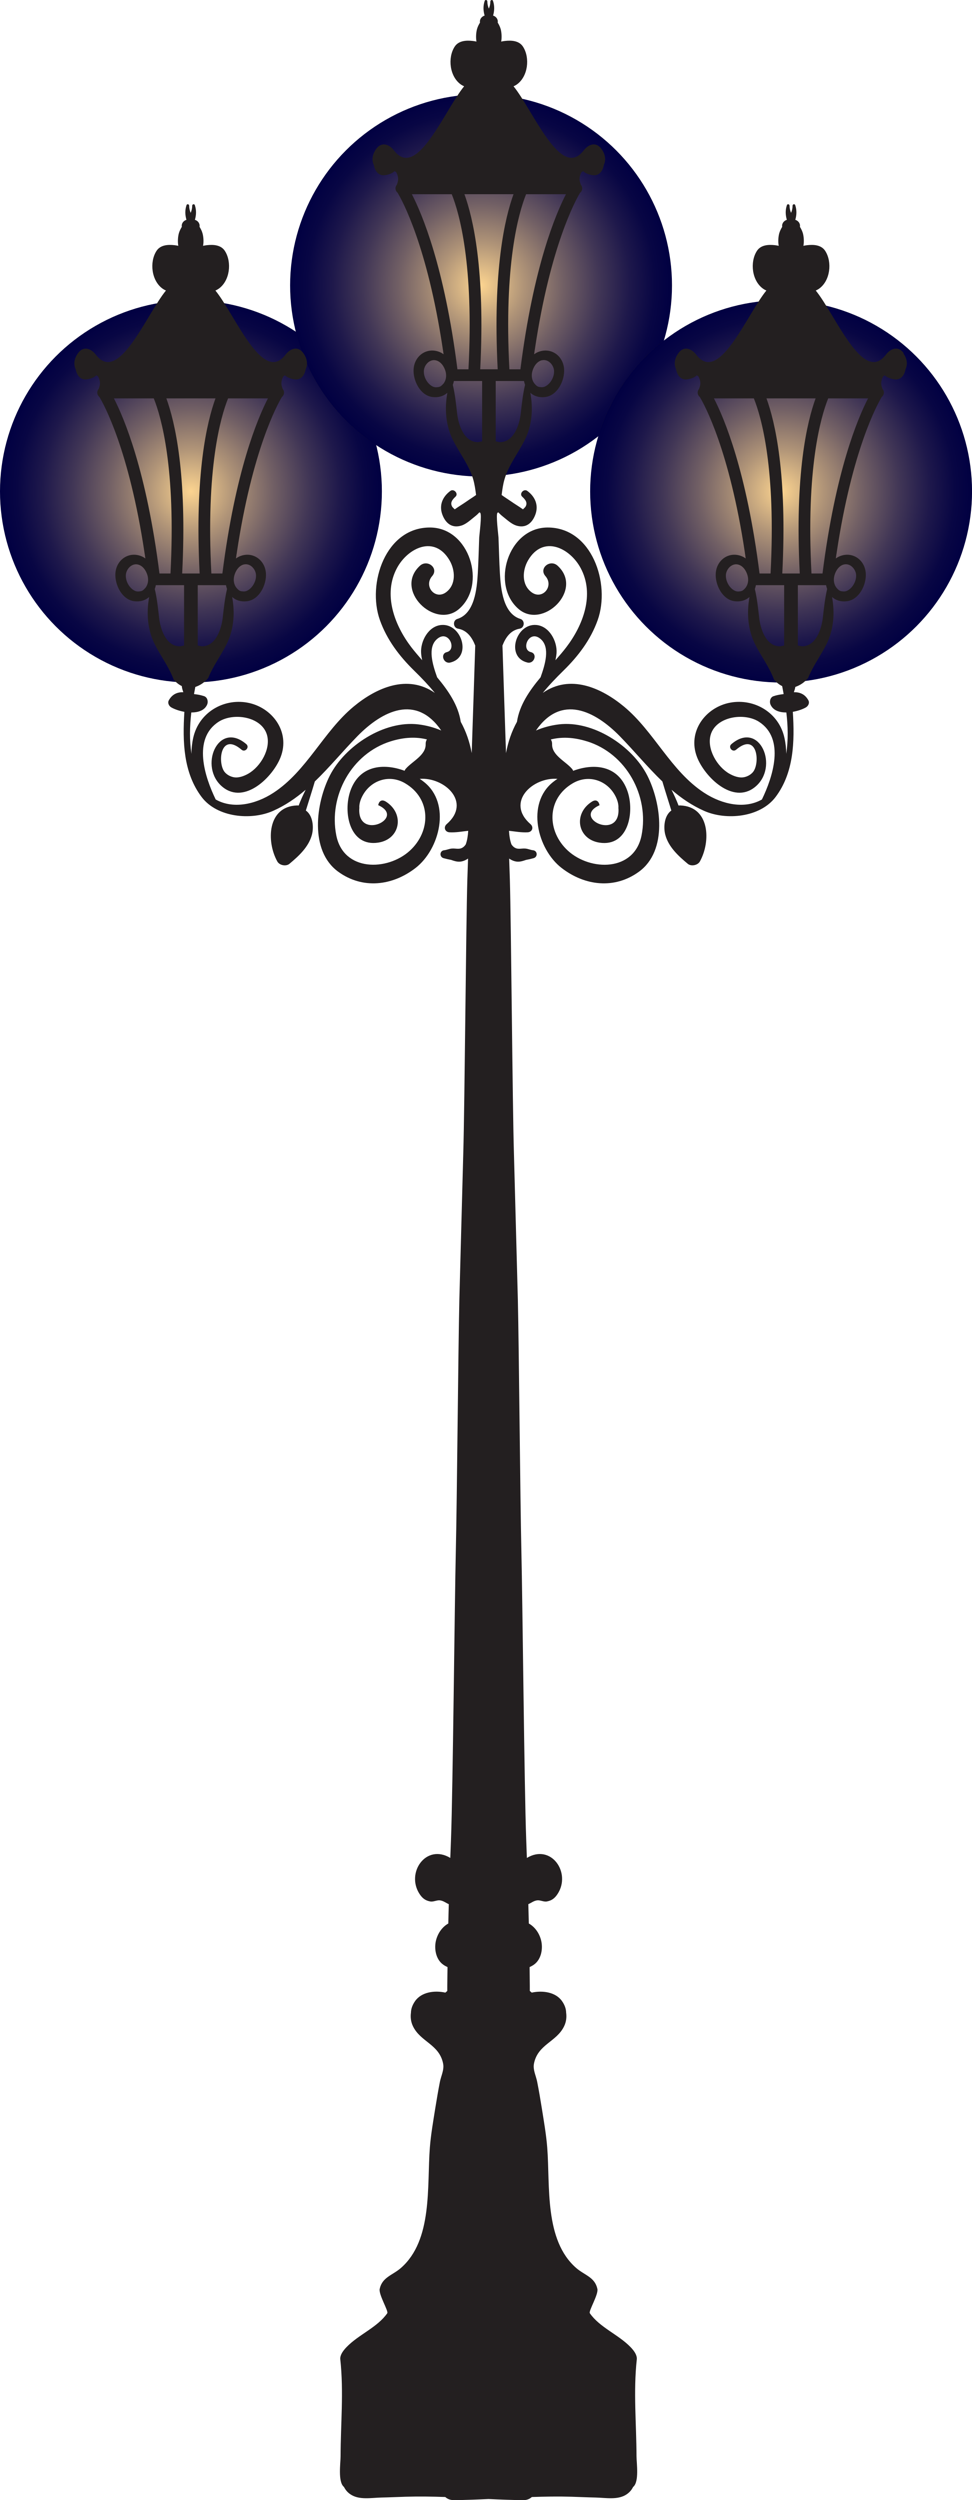
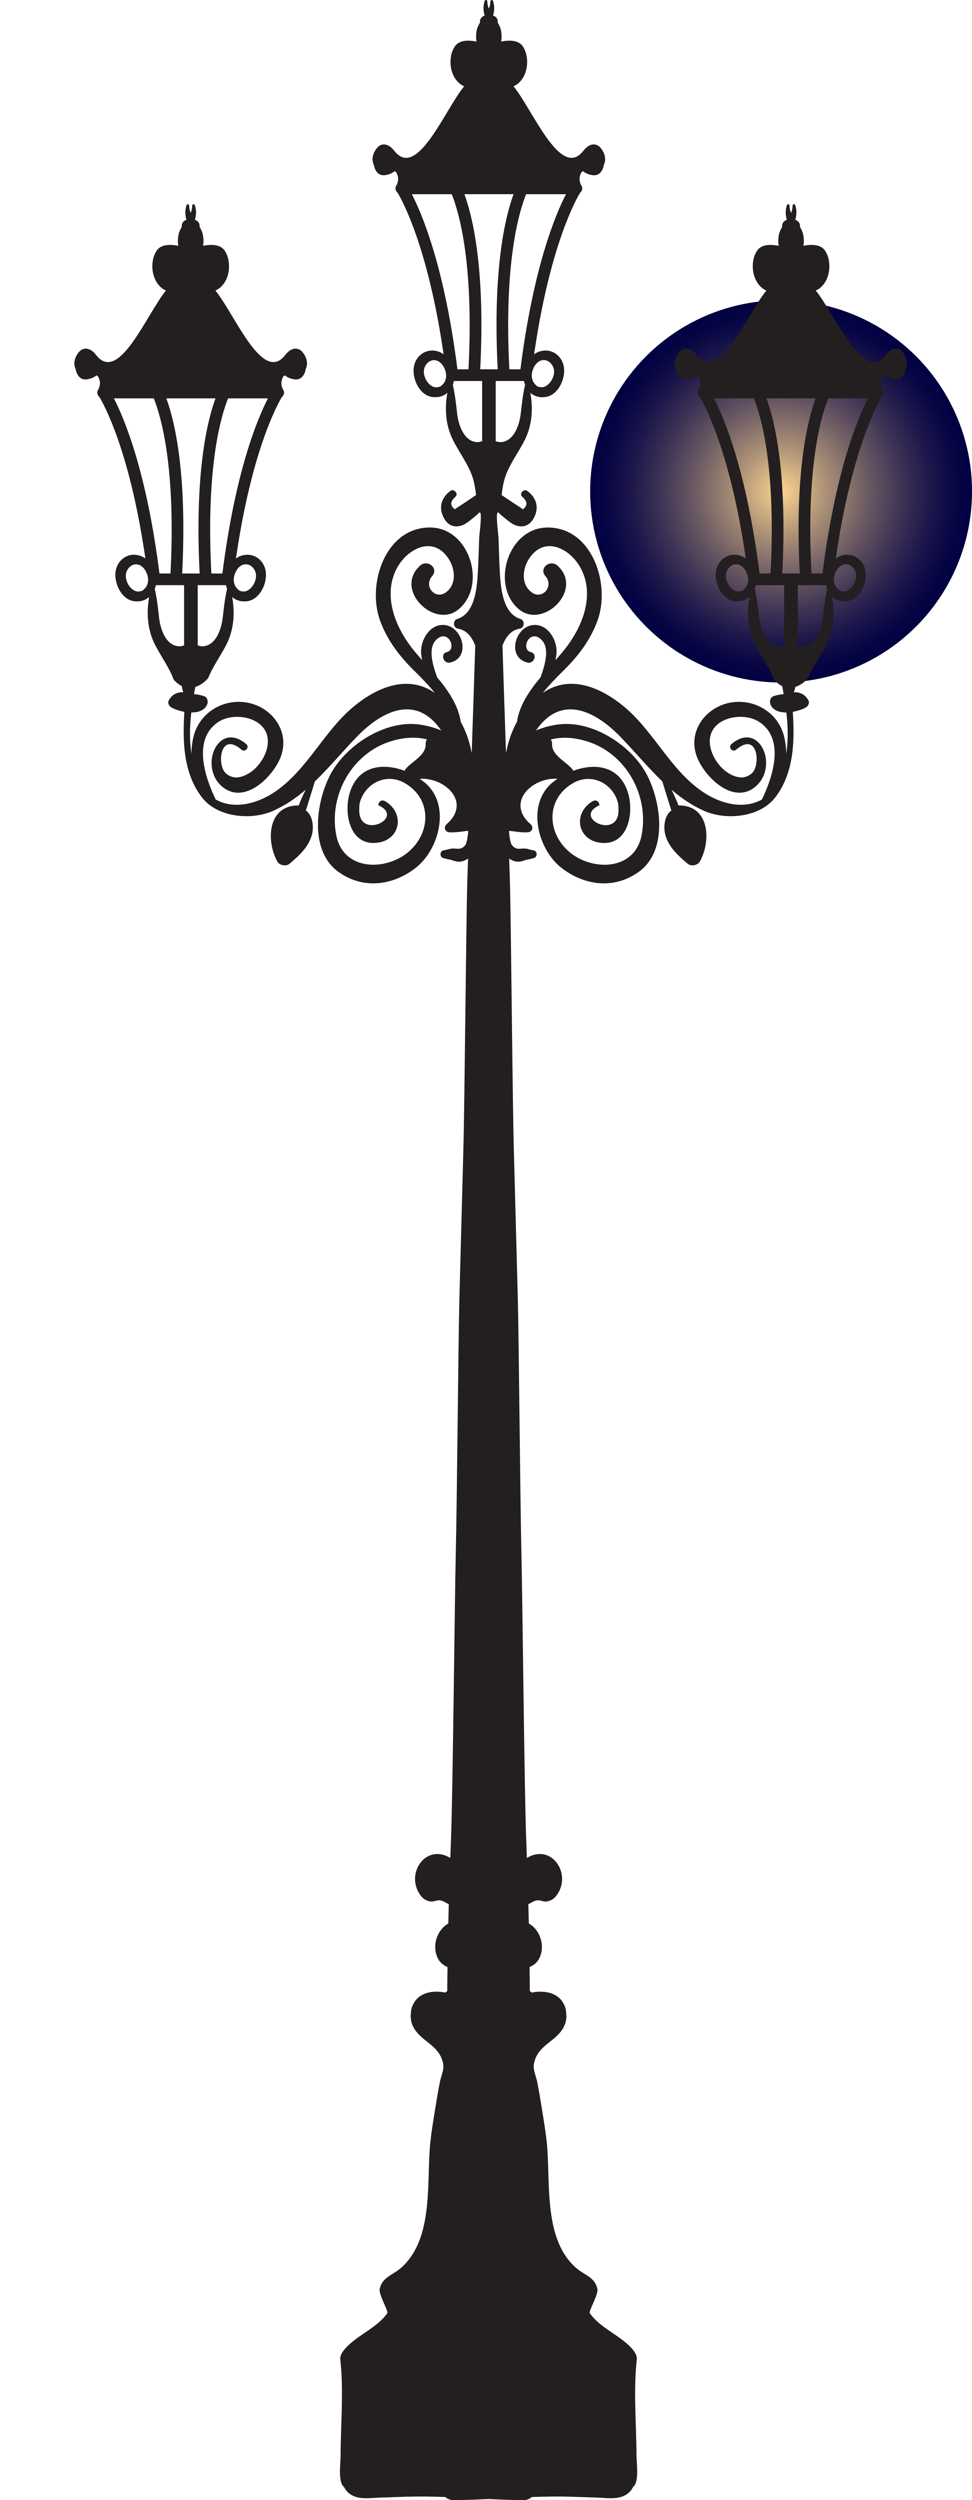
<svg xmlns="http://www.w3.org/2000/svg" xmlns:xlink="http://www.w3.org/1999/xlink" id="_レイヤー_2" viewBox="0 0 244.75 628.91">
  <defs>
    <style>.cls-1{fill:url(#_名称未設定グラデーション_16-3);}.cls-2{fill:#231f20;}.cls-3{fill:url(#_名称未設定グラデーション_16-2);}.cls-4{fill:url(#_名称未設定グラデーション_16);}</style>
    <radialGradient id="_名称未設定グラデーション_16" cx="48.08" cy="123.62" fx="48.08" fy="123.62" r="48.08" gradientUnits="userSpaceOnUse">
      <stop offset="0" stop-color="#fcd490" />
      <stop offset=".22" stop-color="#b19578" />
      <stop offset=".43" stop-color="#726065" />
      <stop offset=".62" stop-color="#413656" />
      <stop offset=".78" stop-color="#1e184b" />
      <stop offset=".91" stop-color="#080644" />
      <stop offset="1" stop-color="#010042" />
      <stop offset="1" stop-color="#231815" />
    </radialGradient>
    <radialGradient id="_名称未設定グラデーション_16-2" cx="121.13" cy="71.8" fx="121.13" fy="71.8" r="48.08" xlink:href="#_名称未設定グラデーション_16" />
    <radialGradient id="_名称未設定グラデーション_16-3" cx="196.68" fx="196.68" r="48.08" xlink:href="#_名称未設定グラデーション_16" />
  </defs>
  <g id="illust">
-     <circle class="cls-4" cx="48.08" cy="123.62" r="48.08" />
-     <circle class="cls-3" cx="121.13" cy="71.8" r="48.08" />
    <circle class="cls-1" cx="196.68" cy="123.62" r="48.08" />
    <path class="cls-2" d="M227.57,88.87c-1.42-2.02-3.45-1.16-4.63.52-.02.02-.04.03-.06.06-5.7,7.01-12.62-10.43-17.47-16.36.24-.11.48-.23.71-.38,2.96-1.97,3.5-6.81,1.65-9.62-.99-1.5-2.93-1.6-4.52-1.41-.26.03-.6.08-.95.16.21-1.11.08-2.38-.13-3.15-.17-.59-.44-1.12-.75-1.63.15-.86-.44-1.54-1.16-1.76.34-1.22.4-2.4-.02-3.69-.13-.39-.67-.25-.67.13,0,.67-.15,1.26-.38,1.81-.23-.55-.38-1.14-.38-1.81,0-.38-.54-.52-.67-.13-.43,1.29-.36,2.47-.02,3.69-.71.22-1.31.9-1.16,1.76-.31.51-.58,1.04-.75,1.63-.21.76-.34,2.04-.13,3.15-.35-.08-.69-.13-.95-.16-1.59-.19-3.53-.09-4.52,1.41-1.85,2.81-1.3,7.65,1.65,9.62.22.15.47.27.71.38-4.86,5.93-11.77,23.37-17.48,16.36-.02-.02-.04-.03-.06-.06-1.18-1.67-3.22-2.53-4.63-.52-1.07,1.52-1.08,2.91-.58,3.99.3,1.54,1.19,2.83,2.88,2.57.27-.04.52-.1.75-.16.69-.2,1.22-.49,1.61-.85.13.1.27.18.4.28.2.37.35.76.43,1.14.15.78-.02,1.28-.27,1.99-.21.26-.35.57-.35.92,0,.46.22.85.54,1.12,1.15,1.91,7.45,13.31,11.35,39.15,0,0,0,0-.01,0,.02.14.05.29.07.43.05.35.1.69.15,1.04-.26-.19-.53-.36-.83-.49-3.23-1.44-6.49.75-6.72,4.24-.18,2.82,1.64,6.62,4.76,7.01,1.55.19,2.81-.25,3.74-1.06-.72,4.04-.44,8.21,1.46,11.97,1.47,2.9,3.58,5.72,4.71,8.79.57.69,1.28,1.27,2.06,1.65.12.66.25,1.33.37,1.99-.05.01-.11.03-.16.04-.8.09-1.59.23-2.41.51-.83.29-1.05,1.38-.74,2.1.65,1.49,2.25,2,3.99,1.99.41,3.49.5,6.92-.03,10.4-.01-1.3-.14-2.64-.46-4.06-1.39-6.27-7.52-9.91-13.59-8.82-6.22,1.11-10.92,7.27-8.4,13.74,1.92,4.93,9.01,11.98,14.57,7.51,6.23-5,1.2-16.89-5.93-10.8-.91.77.29,2.17,1.19,1.4,5.43-4.63,6.12,3.53,4.19,5.69-.53.59-1.22.98-1.99,1.18-1.32.35-2.8-.21-3.92-.85-3.07-1.75-5.71-6.22-4.68-9.78,1.35-4.61,8.47-5.65,12.16-3.27,6.65,4.29,3.47,13.92.74,19.55-4.19,2.4-9.85,1.38-14.55-1.69-8.4-5.48-12.57-15.38-20.19-21.69-5.75-4.75-13.55-8.21-20.44-3.43,1.54-1.89,3.27-3.71,5.2-5.6,3.74-3.66,6.85-7.75,8.62-12.7,3.29-9.2-1.43-23.36-12.64-23.31-9.96.05-14.36,14.5-7.23,20.54,6.09,5.16,16.44-4.86,9.78-10.93-1.86-1.7-4.81.61-3.06,2.62,2.22,2.54-.77,6.07-3.48,4.07-2.63-1.94-2.31-5.63-.88-8.06,3.79-6.44,10.49-3.1,13.21,1.93,3.62,6.69.6,14.46-3.6,19.95-.83,1.09-1.76,2.17-2.73,3.27.13-.6.23-1.2.28-1.82.19-2.96-1.82-6.77-5.1-7.05-5.14-.44-7.79,8.12-2.24,9.45,1.71.41,2.62-2.2.88-2.62-2.65-.63-.41-5.9,2.53-3.23,2.31,2.1,1.08,6.28-.1,9.57-2.83,3.39-5.32,7.02-5.94,11.19-1.35,2.43-2.25,5.11-2.76,7.87-.34-9.96-.63-19.04-.89-27.05.8-2.05,2.05-3.86,4.34-4.25,1.24-.21,1.38-2.07.17-2.45-4.37-1.35-4.92-7.61-5.15-11.38-.18-3.03-.24-6.08-.36-9.11-.03-.68-.72-5.88-.24-6.22.06-.04.12-.06.17-.12.36.38.75.74,1.18,1.08.96.76,2.12,1.85,3.3,2.24,2.39.79,4.04-.51,4.87-2.73.88-2.38-.07-4.53-2.03-5.97-.88-.64-2.1.69-1.29,1.45.78.73,1.49,1.54.79,2.6-.19.21-.39.4-.59.59-1-.72-2.08-1.35-3.09-2.06-.79-.55-1.55-1.01-2.28-1.55.17-1.33.34-2.66.74-4.01,1-3.44,3.41-6.53,5.03-9.72,1.91-3.75,2.19-7.92,1.46-11.97.92.81,2.18,1.26,3.74,1.06,3.13-.39,4.94-4.19,4.76-7.01-.22-3.49-3.48-5.68-6.72-4.24-.29.13-.56.31-.83.49.05-.35.1-.7.15-1.05.03-.14.05-.28.08-.42,0,0,0,0-.01,0,3.89-25.84,10.2-37.24,11.35-39.15.33-.27.54-.66.54-1.12,0-.36-.14-.67-.35-.92-.24-.71-.42-1.21-.27-1.99.08-.39.23-.78.43-1.14.13-.09.27-.17.4-.28.39.36.92.66,1.61.85.23.07.48.12.75.16,1.69.26,2.59-1.02,2.88-2.57.5-1.09.49-2.48-.58-3.99-1.42-2.02-3.45-1.16-4.63.52-.02.02-.04.03-.06.05-5.7,7.01-12.62-10.43-17.47-16.36.24-.11.48-.23.71-.38,2.95-1.97,3.5-6.81,1.65-9.62-.99-1.5-2.93-1.6-4.52-1.41-.26.03-.6.08-.95.16.2-1.11.08-2.38-.13-3.15-.17-.59-.44-1.12-.75-1.63.15-.86-.44-1.55-1.16-1.76.34-1.22.4-2.4-.02-3.69-.13-.39-.67-.25-.67.13,0,.67-.15,1.26-.38,1.81-.23-.55-.38-1.15-.38-1.81,0-.38-.54-.52-.67-.13-.43,1.29-.36,2.47-.02,3.69-.71.22-1.31.9-1.16,1.76-.31.51-.59,1.04-.75,1.63-.21.76-.34,2.04-.14,3.15-.35-.08-.69-.13-.95-.16-1.59-.19-3.53-.09-4.52,1.41-1.85,2.81-1.3,7.65,1.65,9.62.23.15.47.26.71.38-4.86,5.93-11.77,23.37-17.47,16.36-.02-.02-.04-.03-.06-.05-1.18-1.67-3.21-2.53-4.63-.52-1.07,1.52-1.08,2.91-.58,3.99.3,1.54,1.19,2.83,2.88,2.57.27-.04.52-.1.75-.16.69-.19,1.22-.49,1.61-.85.13.1.27.18.4.28.2.36.35.76.43,1.14.15.78-.02,1.28-.26,1.99-.21.25-.35.57-.35.92,0,.45.22.84.54,1.12,1.15,1.91,7.45,13.31,11.35,39.15,0,0,0,0-.01,0,.03.14.05.28.08.42.05.35.1.7.15,1.05-.26-.19-.53-.36-.83-.49-3.23-1.44-6.49.75-6.72,4.24-.18,2.82,1.63,6.62,4.76,7.01,1.56.19,2.81-.25,3.74-1.06-.72,4.04-.44,8.21,1.46,11.97,1.61,3.19,4.03,6.28,5.03,9.72.39,1.36.57,2.69.74,4.01-.73.54-1.49.99-2.28,1.55-1.01.71-2.09,1.34-3.09,2.06-.2-.19-.4-.38-.59-.59-.69-1.06.02-1.88.79-2.6.81-.76-.41-2.09-1.29-1.45-1.96,1.44-2.91,3.59-2.03,5.97.83,2.22,2.48,3.52,4.87,2.73,1.19-.39,2.34-1.48,3.3-2.24.44-.34.82-.7,1.18-1.08.04.05.11.08.17.12.49.34-.21,5.54-.24,6.22-.12,3.04-.18,6.08-.36,9.11-.23,3.77-.78,10.04-5.15,11.38-1.21.37-1.08,2.23.17,2.45,2.28.39,3.54,2.21,4.34,4.25-.26,8.01-.55,17.09-.89,27.05-.5-2.76-1.41-5.44-2.76-7.87-.62-4.17-3.11-7.8-5.94-11.19-1.19-3.3-2.41-7.48-.1-9.57,2.94-2.67,5.18,2.59,2.53,3.23-1.74.42-.83,3.03.88,2.62,5.54-1.33,2.89-9.89-2.25-9.45-3.28.28-5.29,4.09-5.1,7.05.04.62.14,1.23.27,1.82-.96-1.1-1.89-2.19-2.73-3.27-4.2-5.49-7.21-13.26-3.6-19.95,2.72-5.03,9.42-8.36,13.21-1.93,1.43,2.43,1.75,6.12-.88,8.06-2.72,2-5.7-1.53-3.49-4.07,1.75-2.01-1.2-4.31-3.06-2.62-6.66,6.06,3.69,16.09,9.78,10.93,7.13-6.04,2.73-20.5-7.23-20.54-11.22-.05-15.93,14.1-12.64,23.31,1.77,4.95,4.88,9.04,8.62,12.7,1.94,1.89,3.66,3.71,5.21,5.6-6.89-4.77-14.7-1.32-20.44,3.43-7.62,6.31-11.79,16.21-20.19,21.69-4.7,3.07-10.36,4.09-14.55,1.69-2.73-5.62-5.92-15.26.74-19.55,3.69-2.38,10.8-1.34,12.16,3.27,1.04,3.55-1.6,8.02-4.68,9.78-1.12.64-2.6,1.2-3.92.85-.76-.2-1.46-.59-1.98-1.18-1.93-2.16-1.24-10.32,4.19-5.69.9.77,2.1-.63,1.2-1.4-7.13-6.09-12.16,5.8-5.94,10.8,5.56,4.47,12.65-2.58,14.57-7.51,2.52-6.47-2.19-12.63-8.4-13.74-6.06-1.09-12.19,2.55-13.59,8.82-.32,1.42-.45,2.76-.46,4.06-.52-3.48-.43-6.91-.03-10.4,1.74,0,3.34-.5,3.99-1.99.31-.72.09-1.81-.74-2.1-.82-.28-1.61-.43-2.41-.51-.05-.01-.11-.03-.16-.04.1-.59.22-1.18.33-1.78,1.35-.45,2.39-1.22,3.25-2.25,1.16-2.92,3.17-5.63,4.57-8.4,1.9-3.75,2.19-7.93,1.46-11.97.92.81,2.18,1.26,3.74,1.06,3.13-.39,4.94-4.19,4.76-7.01-.22-3.49-3.49-5.68-6.72-4.24-.29.13-.56.31-.83.49.05-.35.1-.7.15-1.04.03-.14.05-.28.08-.43,0,0,0,0-.01,0,3.9-25.84,10.2-37.24,11.35-39.15.32-.27.54-.66.54-1.12,0-.36-.14-.67-.35-.92-.24-.71-.42-1.21-.26-1.99.08-.39.23-.78.43-1.14.13-.09.27-.17.4-.28.39.36.92.66,1.61.85.23.07.48.12.75.16,1.7.26,2.59-1.02,2.88-2.57.5-1.09.49-2.48-.58-3.99-1.42-2.02-3.45-1.16-4.63.52-.02.02-.05.03-.06.06-5.7,7.01-12.62-10.43-17.47-16.36.24-.11.48-.23.71-.38,2.96-1.97,3.5-6.81,1.65-9.62-.99-1.5-2.93-1.6-4.52-1.41-.26.03-.6.08-.95.16.21-1.11.08-2.38-.14-3.15-.16-.59-.44-1.12-.75-1.63.15-.86-.44-1.54-1.16-1.76.34-1.22.4-2.4-.02-3.69-.13-.39-.67-.25-.67.13,0,.67-.15,1.26-.38,1.81-.23-.55-.38-1.14-.38-1.81,0-.38-.54-.52-.67-.13-.43,1.29-.36,2.47-.02,3.69-.72.22-1.31.9-1.16,1.76-.31.51-.58,1.04-.75,1.63-.21.76-.34,2.04-.14,3.15-.35-.08-.69-.13-.95-.16-1.59-.19-3.53-.09-4.52,1.41-1.85,2.81-1.3,7.65,1.65,9.62.23.15.47.27.71.38-4.86,5.93-11.77,23.37-17.47,16.36-.02-.02-.04-.03-.06-.06-1.18-1.67-3.21-2.53-4.63-.52-1.07,1.52-1.08,2.91-.58,3.99.3,1.54,1.19,2.83,2.88,2.57.27-.04.52-.1.75-.16.69-.2,1.22-.49,1.61-.85.13.1.27.18.4.28.2.37.35.76.43,1.14.15.78-.02,1.28-.27,1.99-.21.26-.35.57-.35.92,0,.46.22.85.54,1.12,1.15,1.91,7.45,13.31,11.35,39.15,0,0,0,0-.01,0,.03.14.05.29.08.43.05.35.1.69.15,1.04-.26-.19-.53-.36-.83-.49-3.23-1.44-6.49.75-6.72,4.24-.18,2.82,1.63,6.62,4.76,7.01,1.56.19,2.81-.25,3.74-1.06-.72,4.04-.44,8.21,1.46,11.97,1.47,2.9,3.58,5.72,4.71,8.79.56.68,1.27,1.26,2.05,1.64.03.49.2,1.02.39,1.54-1.44-.03-2.76.44-3.65,2.03-.38.68.03,1.47.64,1.81.8.45,2,.88,3.27,1.1-.48,7.52-.26,15.3,4.33,21.41,3.9,5.18,12.48,5.97,18.02,3.5,3.06-1.36,5.73-3.2,8.19-5.3-.65,1.3-1.25,2.61-1.77,3.97-.14-.03-.29-.04-.45-.03-7.43.3-7.72,9.06-4.92,14.09.54.98,2.19,1.32,3.06.59,2.34-1.95,4.85-4.24,5.66-7.32.51-1.95.23-4.84-1.53-6.08.75-2.44,1.54-4.86,2.26-7.31,3.74-3.59,7.08-7.67,10.74-11.41,6.27-6.39,14.77-10.61,21.09-1.41-1.81-.78-3.77-1.3-5.76-1.54-8.59-1.05-18.48,5.37-22.3,12.89-3.48,6.84-5.18,18.84,2.1,24.16,6.14,4.48,13.67,3.59,19.52-.95,6.1-4.74,8.95-16.19,2.12-21.6-.35-.28-.72-.55-1.1-.8,6.24-.47,13.13,5.88,6.79,11.39-.87.76-.45,1.99.71,2.06,1.6.09,3.15-.21,4.71-.38-.07,1.21-.25,2.44-.63,3.44-.13.18-.27.36-.43.51-.99.9-1.88.44-3.01.51-.74.05-1.27.35-1.99.43-1.17.13-1.23,1.7-.13,2,.64.17,1.27.32,1.89.43.7.25,1.41.5,2.24.44.7-.05,1.41-.35,2.02-.78-.06,1.77-.12,3.53-.18,5.34-.33,10.99-.67,56.68-1.02,68.67-.32,11.99-.65,24.37-.99,36.95-.29,12.58-.59,50.5-.89,63.28-.3,12.79-.74,59.77-1.21,72.35-.06,1.61-.12,3.21-.18,4.82-6.14-3.69-11.25,3.77-7.72,9.1.69,1.04,1.43,1.62,2.67,1.85.82.15,1.65-.38,2.45-.28.86.11,1.41.6,2.22.96-.05,1.62-.09,3.24-.12,4.86-1.51.86-2.58,2.36-3.06,4.1-.58,2.11-.13,4.92,1.78,6.26.35.25.71.44,1.08.61-.02,1.56-.05,3.13-.06,4.68,0,.44,0,.88,0,1.32-.16.14-.31.28-.49.42-2.65-.59-5.99-.2-7.63,2.15-.7,1.01-1.01,1.98-1.03,2.9-.16,1.12-.02,2.31.5,3.39,1.9,3.99,6.67,4.55,7.61,9.46.29,1.53-.52,3.05-.82,4.55-.43,2.19-.8,4.41-1.16,6.61-.52,3.29-1.11,6.62-1.37,9.94-.75,9.62.78,23.26-7.31,30.29-2.09,1.82-4.68,2.28-5.32,5.25-.3,1.41,2.27,5.6,1.91,6.11-2.48,3.57-7.21,5.36-10.26,8.53-1.03,1.07-1.67,2.11-1.57,3.08.89,8.21.09,16.19.07,24.41,0,1.75-.7,6.36.82,7.66.01.01.03.02.04.03.35.7.85,1.33,1.59,1.83,2.22,1.53,5.33.88,7.85.83,2.02-.04,4.04-.14,6.06-.2,3.39-.1,6.71-.05,10.01.07.53.49,1.27.8,2.24.79,2.91-.04,5.79-.15,8.65-.29,2.87.14,5.74.25,8.65.29.97.02,1.71-.3,2.25-.79,3.3-.11,6.62-.17,10-.07,2.02.06,4.04.16,6.06.2,2.53.05,5.63.7,7.85-.83.74-.51,1.25-1.13,1.59-1.83.01-.01.03-.02.04-.03,1.53-1.3.83-5.92.82-7.66-.02-8.22-.82-16.2.07-24.41.1-.97-.54-2.02-1.57-3.08-3.05-3.16-7.78-4.95-10.26-8.53-.36-.52,2.21-4.7,1.91-6.11-.64-2.97-3.23-3.44-5.32-5.25-8.09-7.03-6.56-20.67-7.31-30.29-.26-3.32-.85-6.65-1.37-9.94-.35-2.2-.73-4.43-1.16-6.61-.29-1.5-1.11-3.02-.82-4.55.94-4.91,5.71-5.47,7.61-9.46.52-1.08.66-2.26.5-3.39-.02-.93-.32-1.89-1.03-2.9-1.64-2.34-4.98-2.73-7.63-2.15-.17-.14-.33-.28-.49-.42,0-.44,0-.88,0-1.32-.01-1.55-.04-3.13-.05-4.68.37-.18.73-.36,1.08-.61,1.91-1.34,2.36-4.15,1.78-6.26-.47-1.74-1.55-3.24-3.06-4.1-.04-1.61-.08-3.23-.12-4.86.81-.36,1.36-.85,2.22-.96.8-.1,1.63.43,2.45.28,1.23-.23,1.98-.81,2.67-1.85,3.54-5.33-1.58-12.79-7.71-9.1-.06-1.6-.11-3.2-.17-4.82-.47-12.58-.91-59.57-1.21-72.35-.3-12.78-.6-50.69-.89-63.28-.34-12.59-.67-24.97-.99-36.95-.36-11.99-.7-57.68-1.02-68.67-.06-1.8-.12-3.57-.18-5.34.61.43,1.32.73,2.02.78.82.06,1.54-.2,2.24-.44.62-.11,1.25-.25,1.88-.43,1.11-.3,1.04-1.87-.13-2-.71-.08-1.25-.38-1.99-.43-1.12-.07-2.01.39-3-.51-.16-.15-.3-.32-.43-.51-.39-1-.56-2.23-.63-3.44,1.56.17,3.12.47,4.71.38,1.16-.07,1.58-1.3.7-2.06-6.33-5.51.55-11.87,6.79-11.39-.38.26-.75.52-1.1.8-6.83,5.42-3.98,16.87,2.12,21.6,5.85,4.54,13.38,5.43,19.52.95,7.28-5.31,5.58-17.31,2.1-24.16-3.82-7.52-13.71-13.94-22.3-12.89-1.98.24-3.94.76-5.75,1.54,6.32-9.19,14.82-4.98,21.09,1.41,3.66,3.74,7,7.82,10.74,11.41.72,2.45,1.51,4.87,2.26,7.31-1.76,1.24-2.04,4.13-1.53,6.08.8,3.08,3.32,5.37,5.66,7.32.87.73,2.52.38,3.06-.59,2.8-5.04,2.51-13.79-4.92-14.09-.15,0-.3,0-.45.03-.52-1.36-1.12-2.67-1.77-3.97,2.46,2.1,5.12,3.94,8.19,5.3,5.54,2.47,14.12,1.68,18.02-3.5,4.59-6.11,4.81-13.89,4.33-21.41,1.27-.22,2.48-.65,3.27-1.1.61-.35,1.02-1.13.64-1.81-.88-1.59-2.21-2.05-3.65-2.03.16-.44.31-.9.37-1.33,1.33-.45,2.37-1.22,3.22-2.24,1.16-2.92,3.17-5.63,4.57-8.4,1.9-3.75,2.18-7.93,1.46-11.97.92.81,2.18,1.26,3.73,1.06,3.13-.39,4.94-4.19,4.76-7.01-.22-3.49-3.48-5.68-6.72-4.24-.29.13-.57.31-.83.49.05-.35.1-.7.15-1.04.03-.14.05-.28.08-.43,0,0-.01,0-.01,0,3.9-25.84,10.2-37.24,11.34-39.15.32-.27.55-.66.55-1.12,0-.36-.14-.67-.36-.92-.24-.71-.42-1.21-.26-1.99.08-.39.23-.78.43-1.14.13-.09.27-.17.4-.28.4.36.93.66,1.62.85.23.07.48.12.75.16,1.69.26,2.58-1.02,2.88-2.57.5-1.09.49-2.48-.58-3.99ZM56.09,155.33c-.31,2.8-1.68,7.2-5.19,7.26-.37,0-.75-.16-1.11-.21v-15.17h7.02s.06,0,.09,0c.06.33.16.65.27.96-.55,2.35-.81,4.75-1.08,7.16ZM61.45,142c.36-.08.7-.06,1.03.03,1.02.29,1.82,1.32,1.96,2.4.21,1.57-.78,3.45-2.17,4.15-.43.22-.85.25-1.23.18-.32,0-.64-.09-.91-.3-.19-.15-.36-.32-.52-.51-.75-.87-.9-2.06-.61-3.14.32-1.22,1.15-2.53,2.45-2.82ZM57.43,100.22h10.04c-2.56,4.93-8.21,18.23-11.47,44.05h-2.78c-1.37-26.41,2.29-39.26,4.21-44.05ZM48.07,100.22h6.19c-2.15,5.87-5.27,19.01-3.99,44.05h-4.4c1.28-25.04-1.83-38.17-3.98-44.05h6.18ZM36.54,147.96c-.16.19-.33.36-.52.51-.27.2-.59.29-.91.3-.38.07-.79.04-1.23-.18-1.4-.7-2.38-2.58-2.17-4.15.14-1.08.94-2.1,1.96-2.4.33-.09.67-.11,1.03-.03,1.3.29,2.13,1.6,2.46,2.82.28,1.08.14,2.26-.61,3.14ZM28.67,100.22h10.05c1.92,4.78,5.57,17.64,4.21,44.05h-2.78c-3.26-25.82-8.91-39.11-11.47-44.05ZM40.05,155.33c-.27-2.41-.52-4.81-1.08-7.16.12-.31.21-.63.27-.96.03,0,.06,0,.09,0h7.02v15.17c-.36.05-.75.21-1.11.21-3.52-.05-4.89-4.45-5.19-7.26ZM107.18,187.21c.09,2.77-3.4,4.32-5,6.18-.14.16-.24.34-.31.51-5.28-1.97-11.36-1.4-13.64,5.03-1.9,5.36-.24,14.16,7.02,13.04,5.55-.85,6.69-7.26,1.93-10.3-1.12-.71-1.77-.07-1.95.88,7.12,3.21-5.23,9.04-4.76.85,0-.03.02-.05.02-.08-.1-1,.28-2.13.71-2.97,2.04-4.03,6.76-5.67,10.78-3.32,6.66,3.9,6.56,12.1,1.21,16.98-5.63,5.14-16.69,5.3-18.51-3.86-1.97-9.91,3.81-20.59,13.74-23.67,3.38-1.05,6.4-1.14,9.08-.47-.21.32-.34.72-.32,1.2ZM136.49,90.63c.36-.08.71-.06,1.03.03,1.02.29,1.82,1.32,1.97,2.39.21,1.57-.78,3.45-2.18,4.15-.43.22-.85.25-1.23.18-.32,0-.64-.09-.91-.3-.19-.14-.36-.32-.52-.51-.75-.87-.9-2.06-.61-3.14.32-1.22,1.15-2.52,2.45-2.82ZM132.47,48.86h10.04c-2.56,4.94-8.21,18.23-11.47,44.05h-2.78c-1.37-26.41,2.29-39.26,4.21-44.05ZM111.58,96.59c-.16.19-.33.36-.52.51-.27.2-.59.29-.91.3-.38.07-.79.04-1.23-.18-1.4-.7-2.38-2.59-2.17-4.15.14-1.08.94-2.1,1.96-2.39.33-.1.68-.11,1.03-.03,1.3.3,2.13,1.6,2.46,2.82.28,1.08.14,2.26-.61,3.14ZM103.71,48.86h10.04c1.92,4.78,5.58,17.64,4.21,44.05h-2.78c-3.26-25.82-8.92-39.11-11.47-44.05ZM121.4,111.02c-.36.05-.75.21-1.11.21-3.51-.05-4.89-4.45-5.19-7.26-.27-2.41-.53-4.81-1.08-7.16.12-.31.21-.62.27-.96.03,0,.06,0,.09,0h7.02v15.17ZM120.92,92.9c1.28-25.04-1.83-38.17-3.98-44.05h6.19s6.18,0,6.18,0c-2.15,5.87-5.27,19.01-3.99,44.05h-4.4ZM124.83,95.85h7.02s.06,0,.09,0c.06.33.16.65.27.96-.55,2.35-.81,4.75-1.08,7.16-.31,2.81-1.68,7.2-5.2,7.26-.36,0-.75-.15-1.11-.21v-15.17ZM147.8,186.49c9.93,3.08,15.71,13.76,13.74,23.67-1.83,9.16-12.88,9-18.52,3.86-5.35-4.88-5.45-13.08,1.21-16.98,4.02-2.35,8.75-.71,10.78,3.32.42.84.8,1.96.7,2.97,0,.03.02.05.02.08.46,8.19-11.89,2.36-4.76-.85-.18-.96-.83-1.6-1.95-.88-4.76,3.04-3.62,9.45,1.93,10.3,7.26,1.11,8.92-7.69,7.02-13.04-2.28-6.43-8.36-7-13.64-5.03-.07-.17-.17-.35-.31-.51-1.59-1.86-5.08-3.41-5-6.18.02-.48-.11-.88-.32-1.2,2.68-.67,5.7-.58,9.07.47ZM199.18,100.22h6.19c-2.15,5.87-5.27,19.01-3.99,44.05h-4.4c1.28-25.04-1.83-38.17-3.98-44.05h6.18ZM187.64,147.96c-.16.19-.33.36-.52.51-.27.2-.59.29-.91.3-.38.07-.79.04-1.23-.18-1.4-.7-2.38-2.58-2.18-4.15.14-1.08.94-2.1,1.97-2.4.32-.09.67-.11,1.03-.03,1.3.29,2.13,1.6,2.45,2.82.29,1.08.14,2.26-.61,3.14ZM179.77,100.22h10.05c1.92,4.78,5.58,17.64,4.21,44.05h-2.78c-3.26-25.82-8.92-39.11-11.48-44.05ZM191.15,155.33c-.27-2.41-.53-4.81-1.08-7.16.11-.31.21-.63.27-.96.03,0,.06,0,.09,0h7.02v15.17c-.36.05-.74.21-1.11.21-3.52-.05-4.89-4.45-5.19-7.26ZM207.2,155.33c-.31,2.8-1.68,7.2-5.19,7.26-.37,0-.75-.16-1.11-.21v-15.17h7.02s.06,0,.09,0c.06.33.15.65.27.96-.55,2.35-.81,4.75-1.08,7.16ZM212.55,142c.36-.08.71-.06,1.03.03,1.02.29,1.82,1.32,1.97,2.4.21,1.57-.78,3.45-2.18,4.15-.43.22-.85.25-1.23.18-.32,0-.64-.09-.91-.3-.19-.15-.37-.32-.52-.51-.75-.87-.89-2.06-.61-3.14.32-1.22,1.15-2.53,2.46-2.82ZM207.11,144.27h-2.78c-1.37-26.41,2.29-39.26,4.21-44.05h10.04c-2.56,4.93-8.21,18.23-11.47,44.05Z" />
  </g>
</svg>